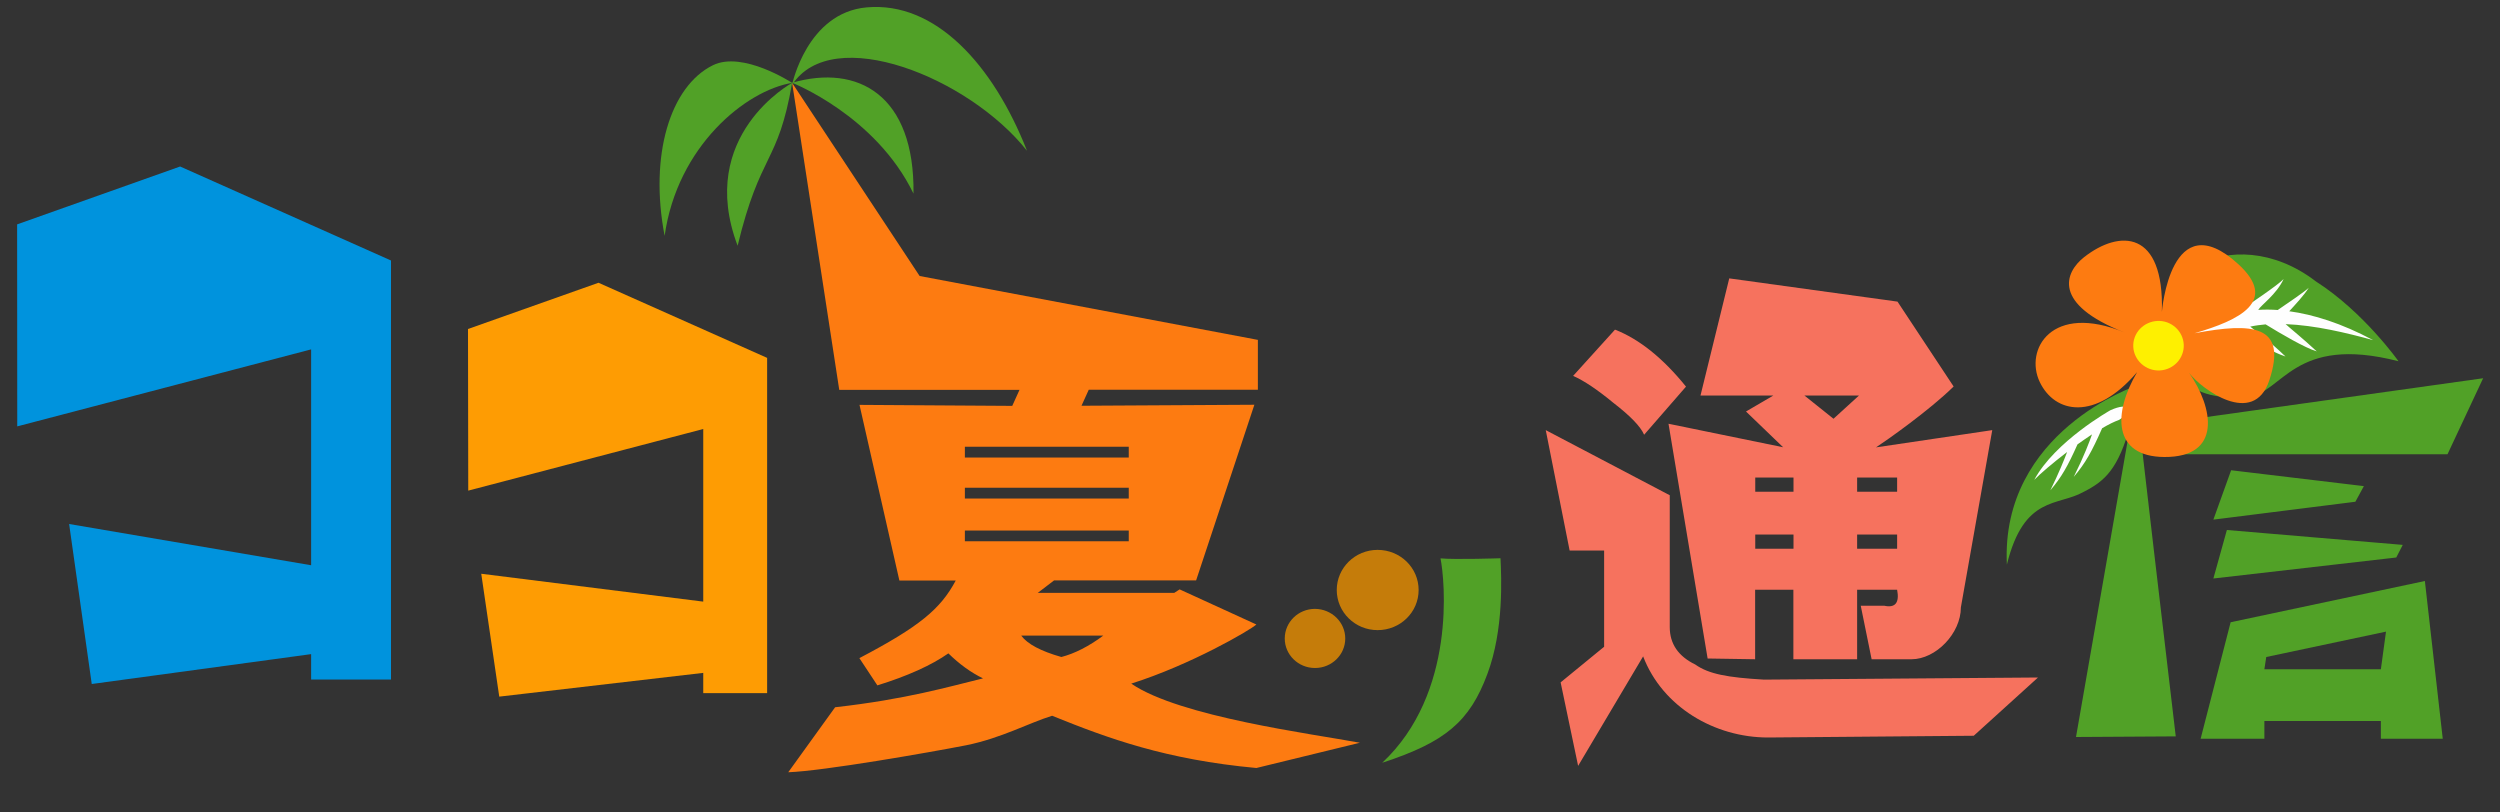
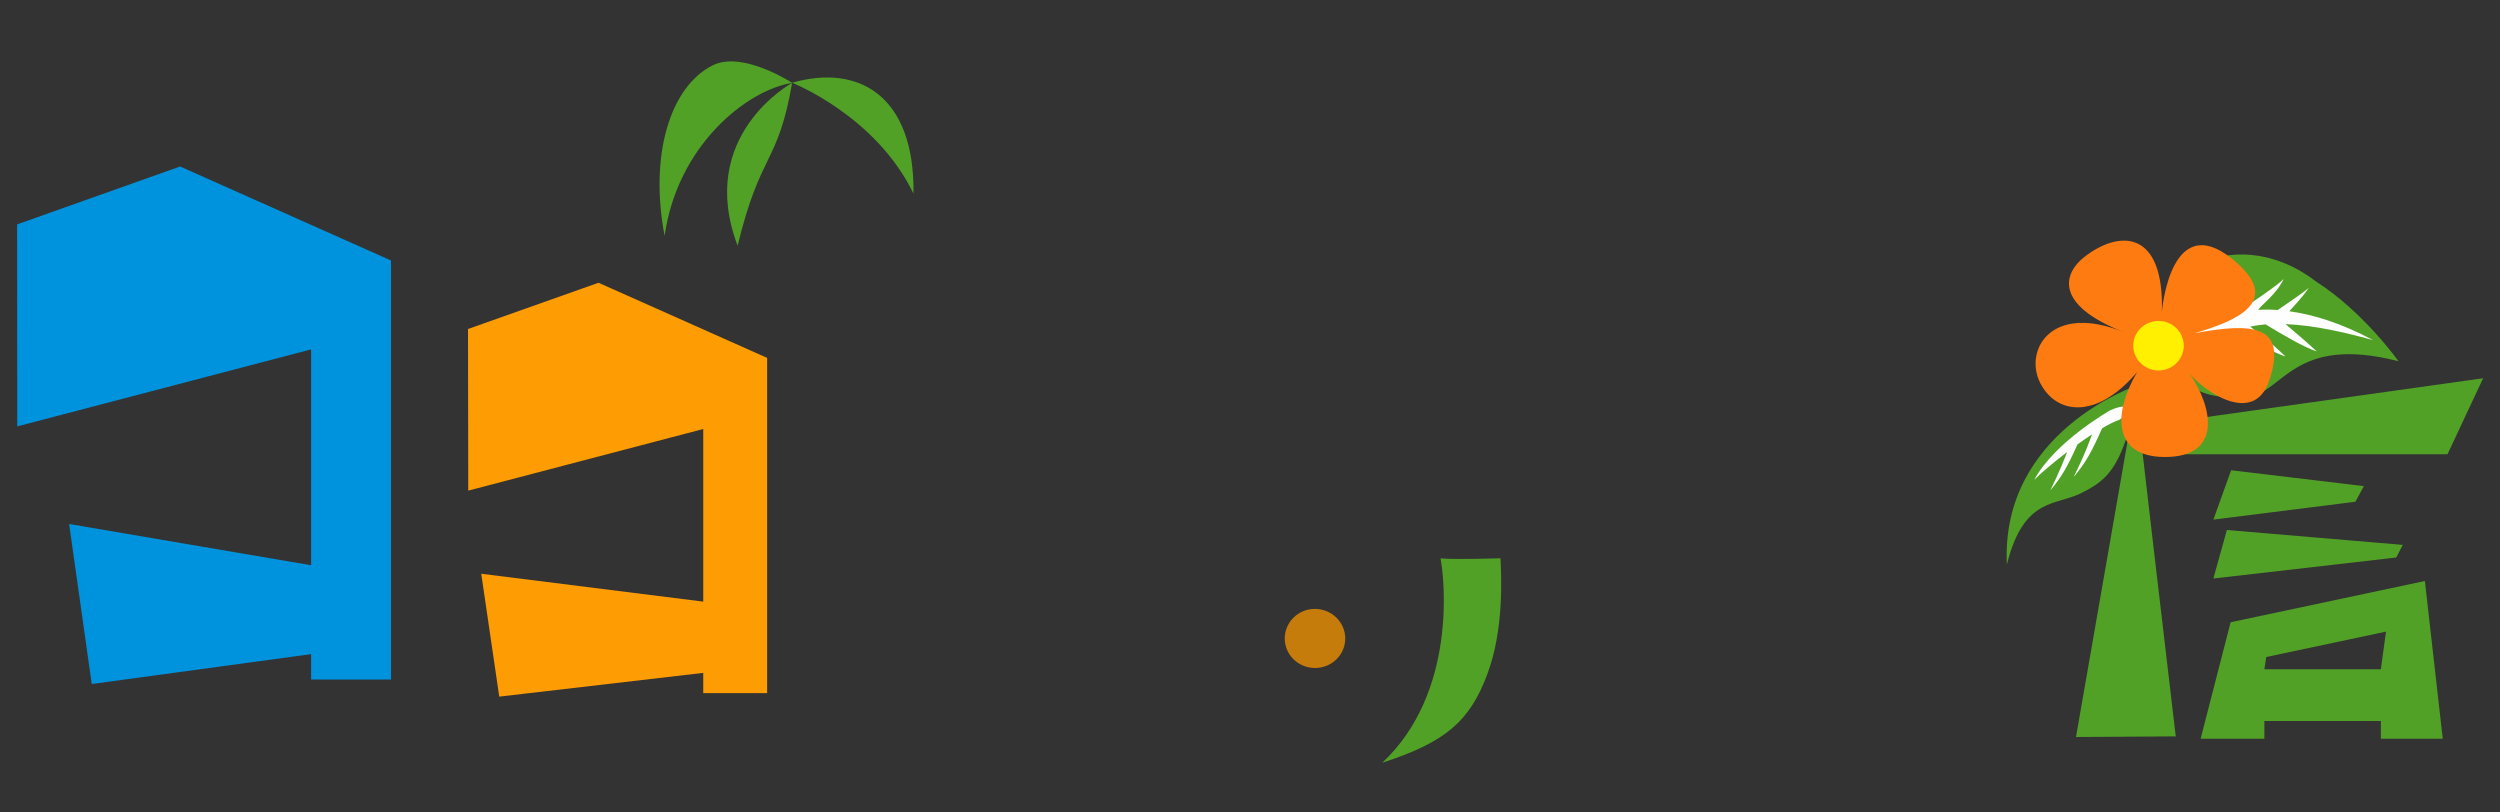
<svg xmlns="http://www.w3.org/2000/svg" version="1.1" id="レイヤー_1" x="0px" y="0px" viewBox="0 0 200 65" style="enable-background:new 0 0 200 65;" xml:space="preserve">
  <rect x="0" y="0" width="200" height="65" fill="#333333" stroke="none" />
  <style type="text/css">
	.st0{fill-rule:evenodd;clip-rule:evenodd;fill:#0093DD;}
	.st1{fill-rule:evenodd;clip-rule:evenodd;fill:#FE9C03;}
	.st2{fill-rule:evenodd;clip-rule:evenodd;fill:#FD7B11;}
	.st3{fill-rule:evenodd;clip-rule:evenodd;fill:#51A127;}
	.st4{fill-rule:evenodd;clip-rule:evenodd;fill:#F6725E;}
	.st5{fill-rule:evenodd;clip-rule:evenodd;fill:#C57C0A;}
	.st6{fill-rule:evenodd;clip-rule:evenodd;fill:#FEFEFE;}
	.st7{fill-rule:evenodd;clip-rule:evenodd;fill:#FEF000;}
</style>
  <g>
    <polygon class="st0" points="7.34,54.72 5.53,41.92 24.89,45.22 24.89,27.95 1.38,34.11 1.37,17.95 14.41,13.32 31.28,20.84    31.28,54.36 24.89,54.36 24.89,52.33  " />
    <polygon class="st1" points="39.94,55.73 38.5,45.9 56.26,48.13 56.26,34.32 37.46,39.25 37.44,26.32 47.88,22.62 61.37,28.63    61.37,55.45 56.26,55.45 56.26,53.83  " />
-     <path class="st2" d="M88.26,50.85h-6.56c0.49,0.67,1.56,1.24,3.21,1.71C85.98,52.28,87.1,51.71,88.26,50.85z M77.19,43.3H90.3   v-0.86H77.19V43.3z M77.19,39.88H90.3v-0.86H77.19V39.88z M77.19,36.6H90.3v-0.86H77.19V36.6z M76.46,46.44h-4.51l-3.19-14.05   l12.22,0.08l0.58-1.28H67.14L63.37,6.63l10.2,15.45l27.06,5.11v3.99H87.1l-0.58,1.28l13.83-0.08l-4.66,14.05H84.33l-1.31,1h10.92   l0.43-0.28l6.14,2.81c-0.51,0.46-5.22,3.21-10.01,4.73c3.88,2.66,14.51,4.02,18.29,4.73l-8.28,2.02   c-7.25-0.67-11.87-2.37-16.34-4.18c-1.85,0.57-4.06,1.79-6.87,2.36c-2.92,0.57-11.43,2.06-14.24,2.16l3.75-5.2   c5.7-0.64,9.11-1.65,11.83-2.31c-0.97-0.47-1.89-1.14-2.77-2c-1.36,0.95-3.26,1.81-5.68,2.56l-1.44-2.18   C73.55,50.13,75.24,48.73,76.46,46.44z" />
    <path class="st3" d="M110.58,61.02c5.95-5.57,5-14.68,4.66-16.35c1.18,0.11,4.8-0.01,4.8-0.01c0.07,1.52,0.28,5.7-1.05,9.26   C117.57,57.73,115.63,59.37,110.58,61.02z" />
-     <path class="st4" d="M148.57,43.9h3.2v-1.14h-3.2V43.9z M148.57,39.34h3.2V38.2h-3.2V39.34z M144.35,31.64l2.33,1.86l2.04-1.86   H144.35z M140.42,43.9h3.06v-1.14h-3.06V43.9z M140.42,39.34h3.06V38.2h-3.06V39.34z M150.08,35.79l9.3-1.38l-2.51,14.18   c0,2.09-2.01,4.15-3.95,4.15h-3.19l-0.87-4.28h1.89c0.87,0.19,1.22-0.24,1.02-1.28h-3.2v5.56h-5.1v-5.56h-3.06v5.56l-3.8-0.06   l-3.13-18.78l9.17,1.88l-2.97-2.86l2.19-1.28h-5.83l2.3-9.37l13.46,1.86l4.49,6.79C154.35,32.83,150.95,35.22,150.08,35.79z    M125.85,30.07l3.35-3.7c1.94,0.76,3.84,2.28,5.68,4.56l-3.35,3.85c-0.29-0.67-1.12-1.52-2.47-2.56   C127.79,31.17,126.73,30.46,125.85,30.07z M128.33,51.74v-7.7h-2.76l-1.91-9.63l9.92,5.21v10.55c0,1.33,0.68,2.33,2.04,2.99   c1.07,0.76,2.56,1.04,5.5,1.21l21.92-0.17l-5.14,4.66l-16.46,0.14c-4.27,0-8.44-2.44-9.99-6.49l-5.2,8.76l-1.4-6.68L128.33,51.74z" />
    <path class="st3" d="M181.15,53.54h9.32l0.41-3.01l-9.58,2.03L181.15,53.54z M177.07,46.28l1.08-3.88l14.07,1.19l-0.52,1.01   L177.07,46.28z M178.49,37.62l10.62,1.27l-0.68,1.25l-11.36,1.43L178.49,37.62z M178.45,49.78l15.54-3.3l1.43,12.62h-4.95v-1.42   h-9.32v1.42h-5.1L178.45,49.78z M174.56,36.34l1.19-2.87l22.9-3.21l-2.85,6.08H174.56z M160.55,45.17   c-0.52-10.65,10.36-14.31,10.36-14.31c0.15,2.7,0.16,2.62,3.15,28.05l-7.98,0.05l4.37-25.06c-0.97,3.67-2.11,4.61-3.76,5.45   C164.62,40.52,161.92,39.6,160.55,45.17z" />
    <path class="st3" d="M63.37,6.63c0,0-3.95-2.59-6.34-1.41c-3.41,1.68-5.1,7.19-3.86,13.65C54.18,11.68,59.68,7.23,63.37,6.63z" />
-     <path class="st3" d="M63.36,6.8c0,0,1.19-5.79,5.98-6.21c5.47-0.49,10.1,4.55,12.82,11.47C77.52,6.2,66.59,1.8,63.36,6.8z" />
    <path class="st3" d="M63.37,6.62c-0.01,0,6.68,2.61,9.71,8.87C73.18,7.61,68.65,5.1,63.37,6.62z" />
    <path class="st3" d="M63.37,6.63c0,0-7.71,4.19-4.36,13.03C60.83,12.1,62.23,13.21,63.37,6.63z" />
    <path class="st5" d="M107.62,51.08c0,1.3-1.08,2.36-2.42,2.36c-1.34,0-2.42-1.06-2.42-2.36c0-1.31,1.08-2.37,2.42-2.37   C106.54,48.72,107.62,49.78,107.62,51.08z" />
-     <path class="st5" d="M113.49,47.2c0,1.78-1.47,3.21-3.28,3.21s-3.27-1.44-3.27-3.21c0-1.77,1.46-3.21,3.27-3.21   S113.49,45.42,113.49,47.2z" />
    <path class="st6" d="M168.83,32.82c0,0-4.44,2.49-6.09,5.57c0.46-0.48,1.48-1.35,2.63-2.23c-0.24,0.63-0.67,1.7-1.34,3.06   c0.89-1.04,1.39-1.93,2.17-3.67c0.39-0.28,0.78-0.55,1.16-0.8c-0.18,0.53-0.64,1.75-1.46,3.4c0.93-1.09,1.44-2.01,2.27-3.89   c0.5-0.3,0.97-0.53,1.36-0.67C170.81,32.78,170.34,32.13,168.83,32.82z" />
    <path class="st3" d="M191.88,28.9c0,0-2.78-3.94-6.6-6.38c-6.86-5.28-14.85,0.26-9.75,4.35c-2.25,0.99-2.09,5.46,4.31,4.87   C182.62,31.47,183.46,26.73,191.88,28.9z" />
    <path class="st6" d="M185.34,28.11c-1.2-1.11-1.98-1.72-2.49-2.18c2.36,0.09,4.88,0.7,7,1.28c-2.57-1.37-4.8-2.05-6.71-2.31   c0.47-0.52,1.19-1.28,1.56-1.88c-0.27,0.27-1.59,1.18-2.48,1.78c-0.55-0.04-1.07-0.04-1.56-0.01c0.2-0.37,1.46-1.23,2.03-2.47   c-0.41,0.46-2.82,2.08-3.74,2.69c-3.18,0.67-4.69,2.52-4.69,2.52s0.58,1.45,0.29,1.65c0.45,0.1,2.37-1.86,4.33-2.71   c1.31,0.78,3.14,1.81,3.96,2.05c-1.3-1.25-2.23-1.91-2.82-2.39c0.4-0.09,0.8-0.14,1.23-0.18   C182.45,26.69,184.43,27.85,185.34,28.11z" />
    <path class="st2" d="M172.95,24.96c0,0,0.69-8.77,6.1-3.84c3.27,2.98,0.09,4.5-3.49,5.54c4.64-0.87,7.47-0.7,5.98,3.78   c-1.26,3.77-5.45,0.67-6.41-0.61c1.94,2.79,2.67,6.76-1.99,6.73c-4.12-0.03-4.11-3.5-2.17-6.79c-3.37,3.95-6.59,3.3-7.79,0.79   c-1.24-2.6,0.96-6.37,6.79-3.96c-5.83-2.28-4.79-4.81-3.24-6.03C169.57,18.35,173.14,18.39,172.95,24.96z" />
    <path class="st7" d="M174.58,28.33c-0.38,1.03-1.54,1.56-2.58,1.19c-1.05-0.38-1.6-1.51-1.22-2.54c0.38-1.02,1.54-1.56,2.59-1.19   C174.42,26.17,174.96,27.31,174.58,28.33z" />
  </g>
</svg>